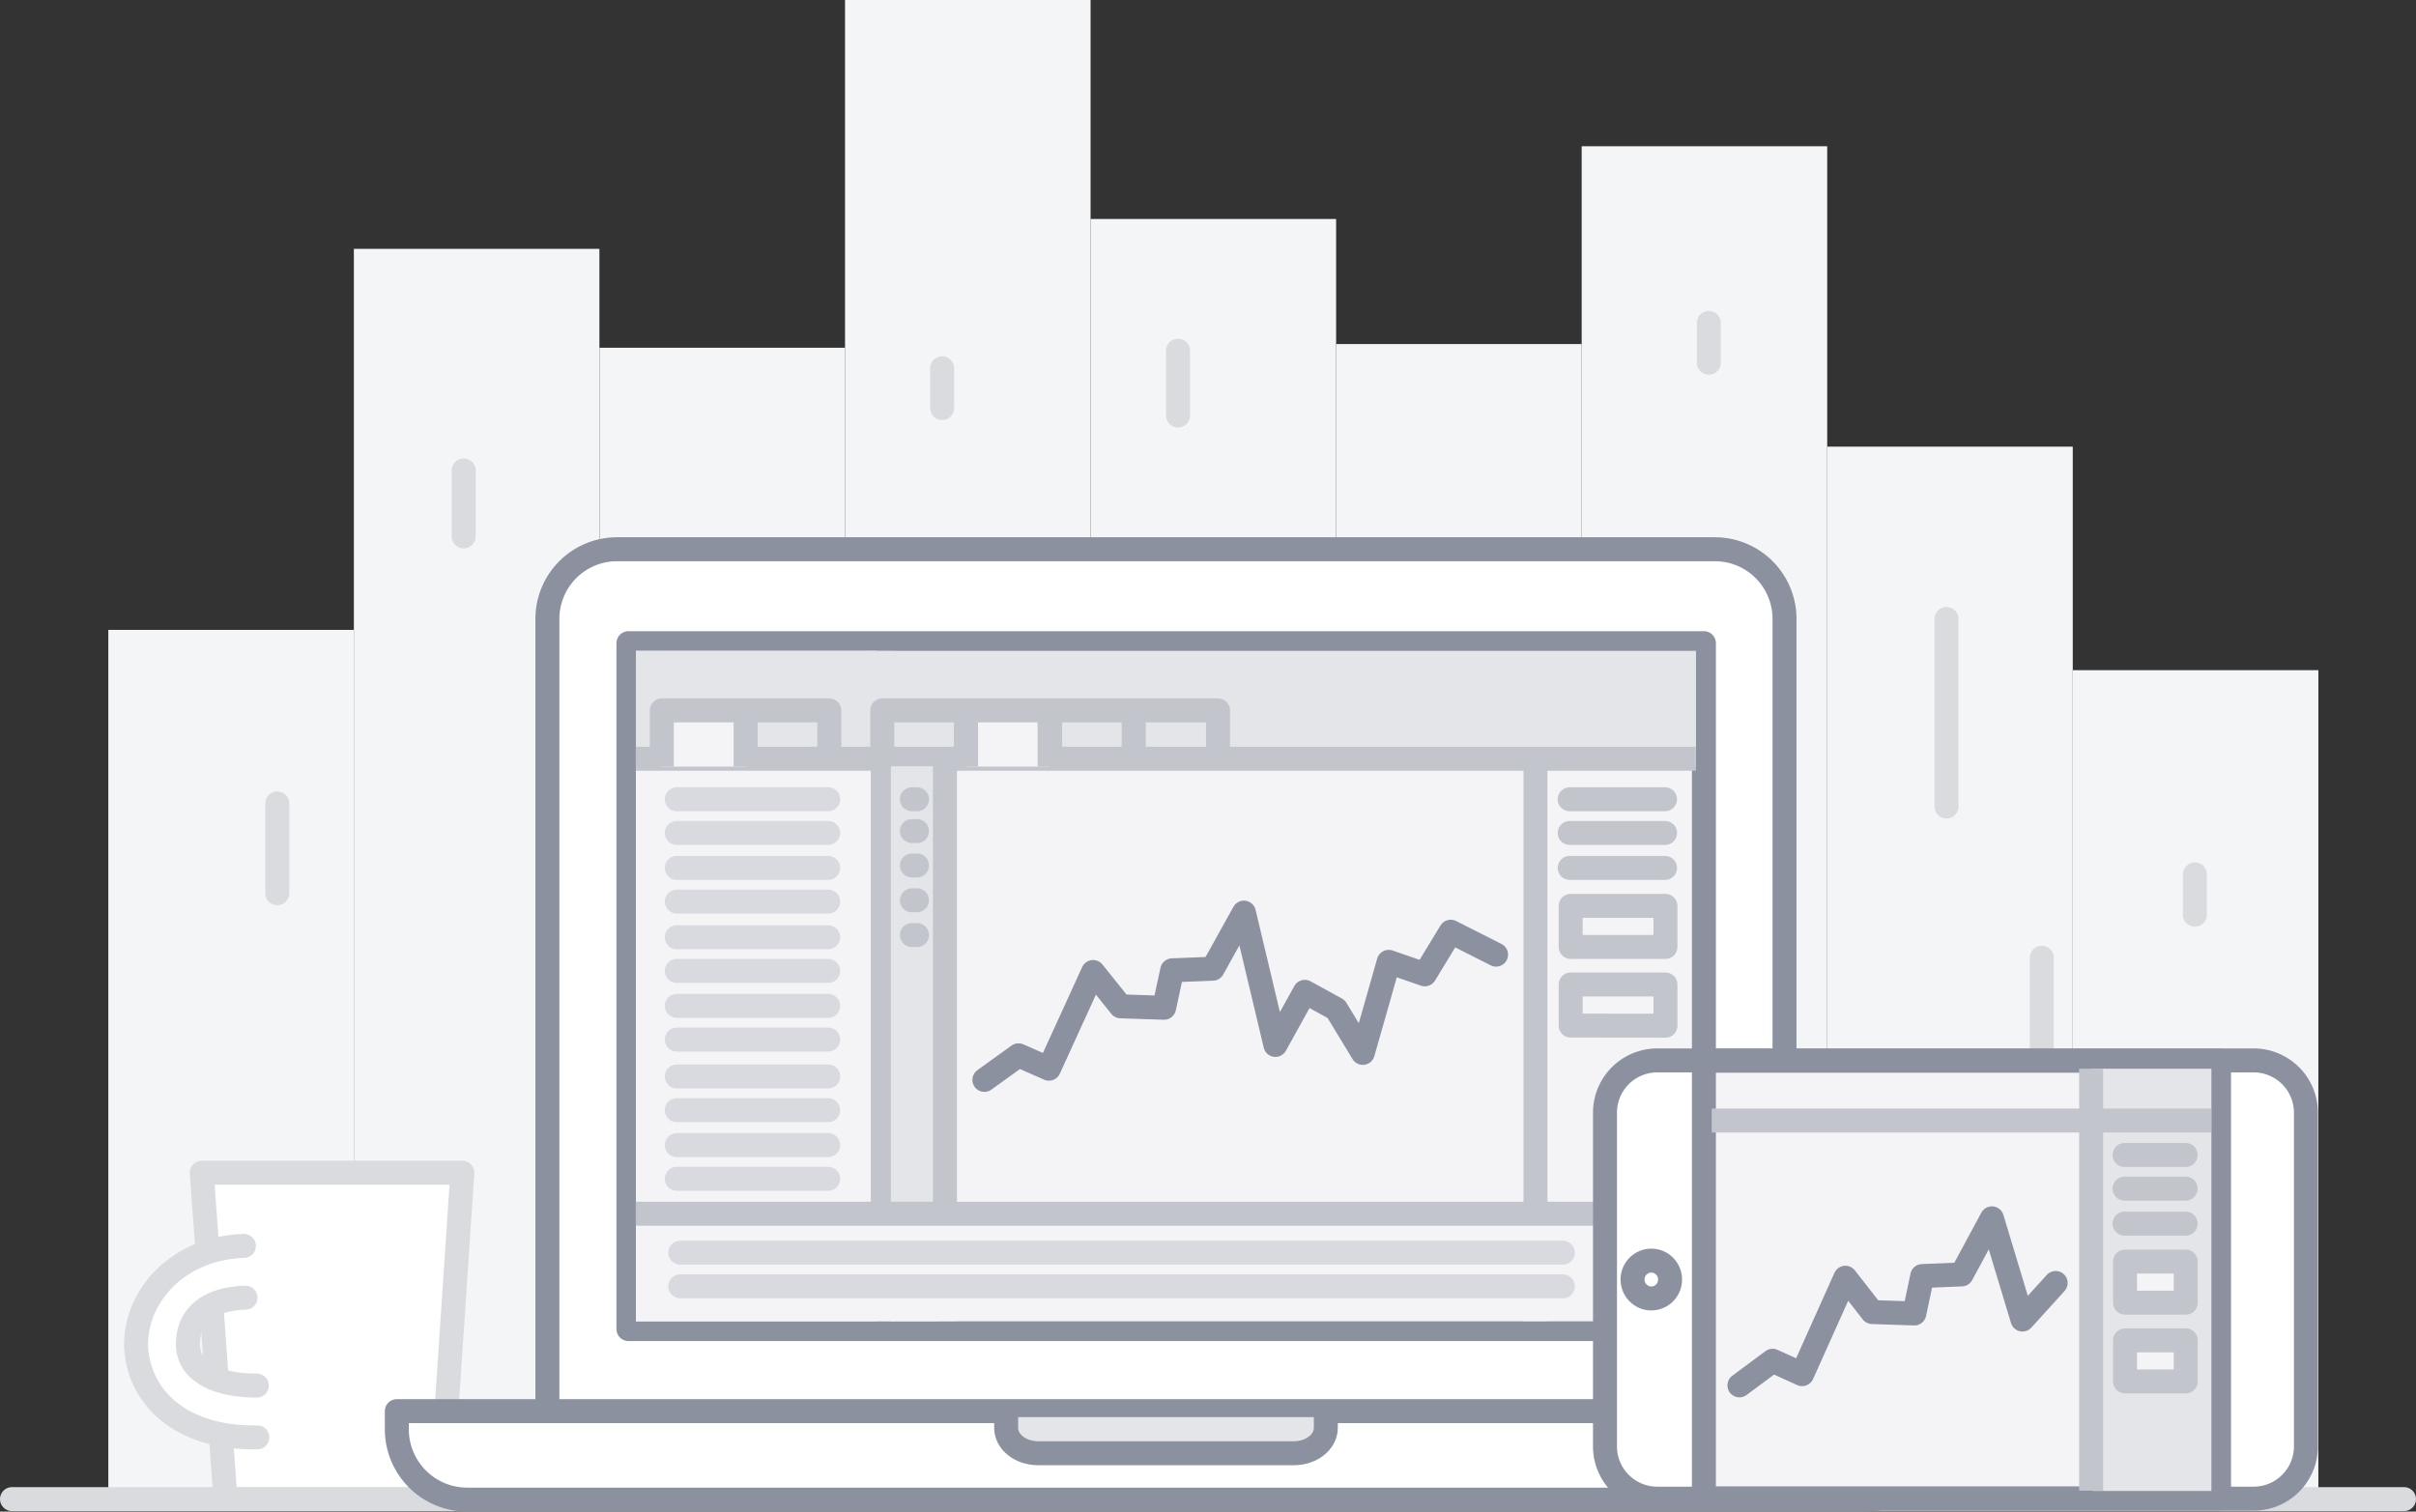
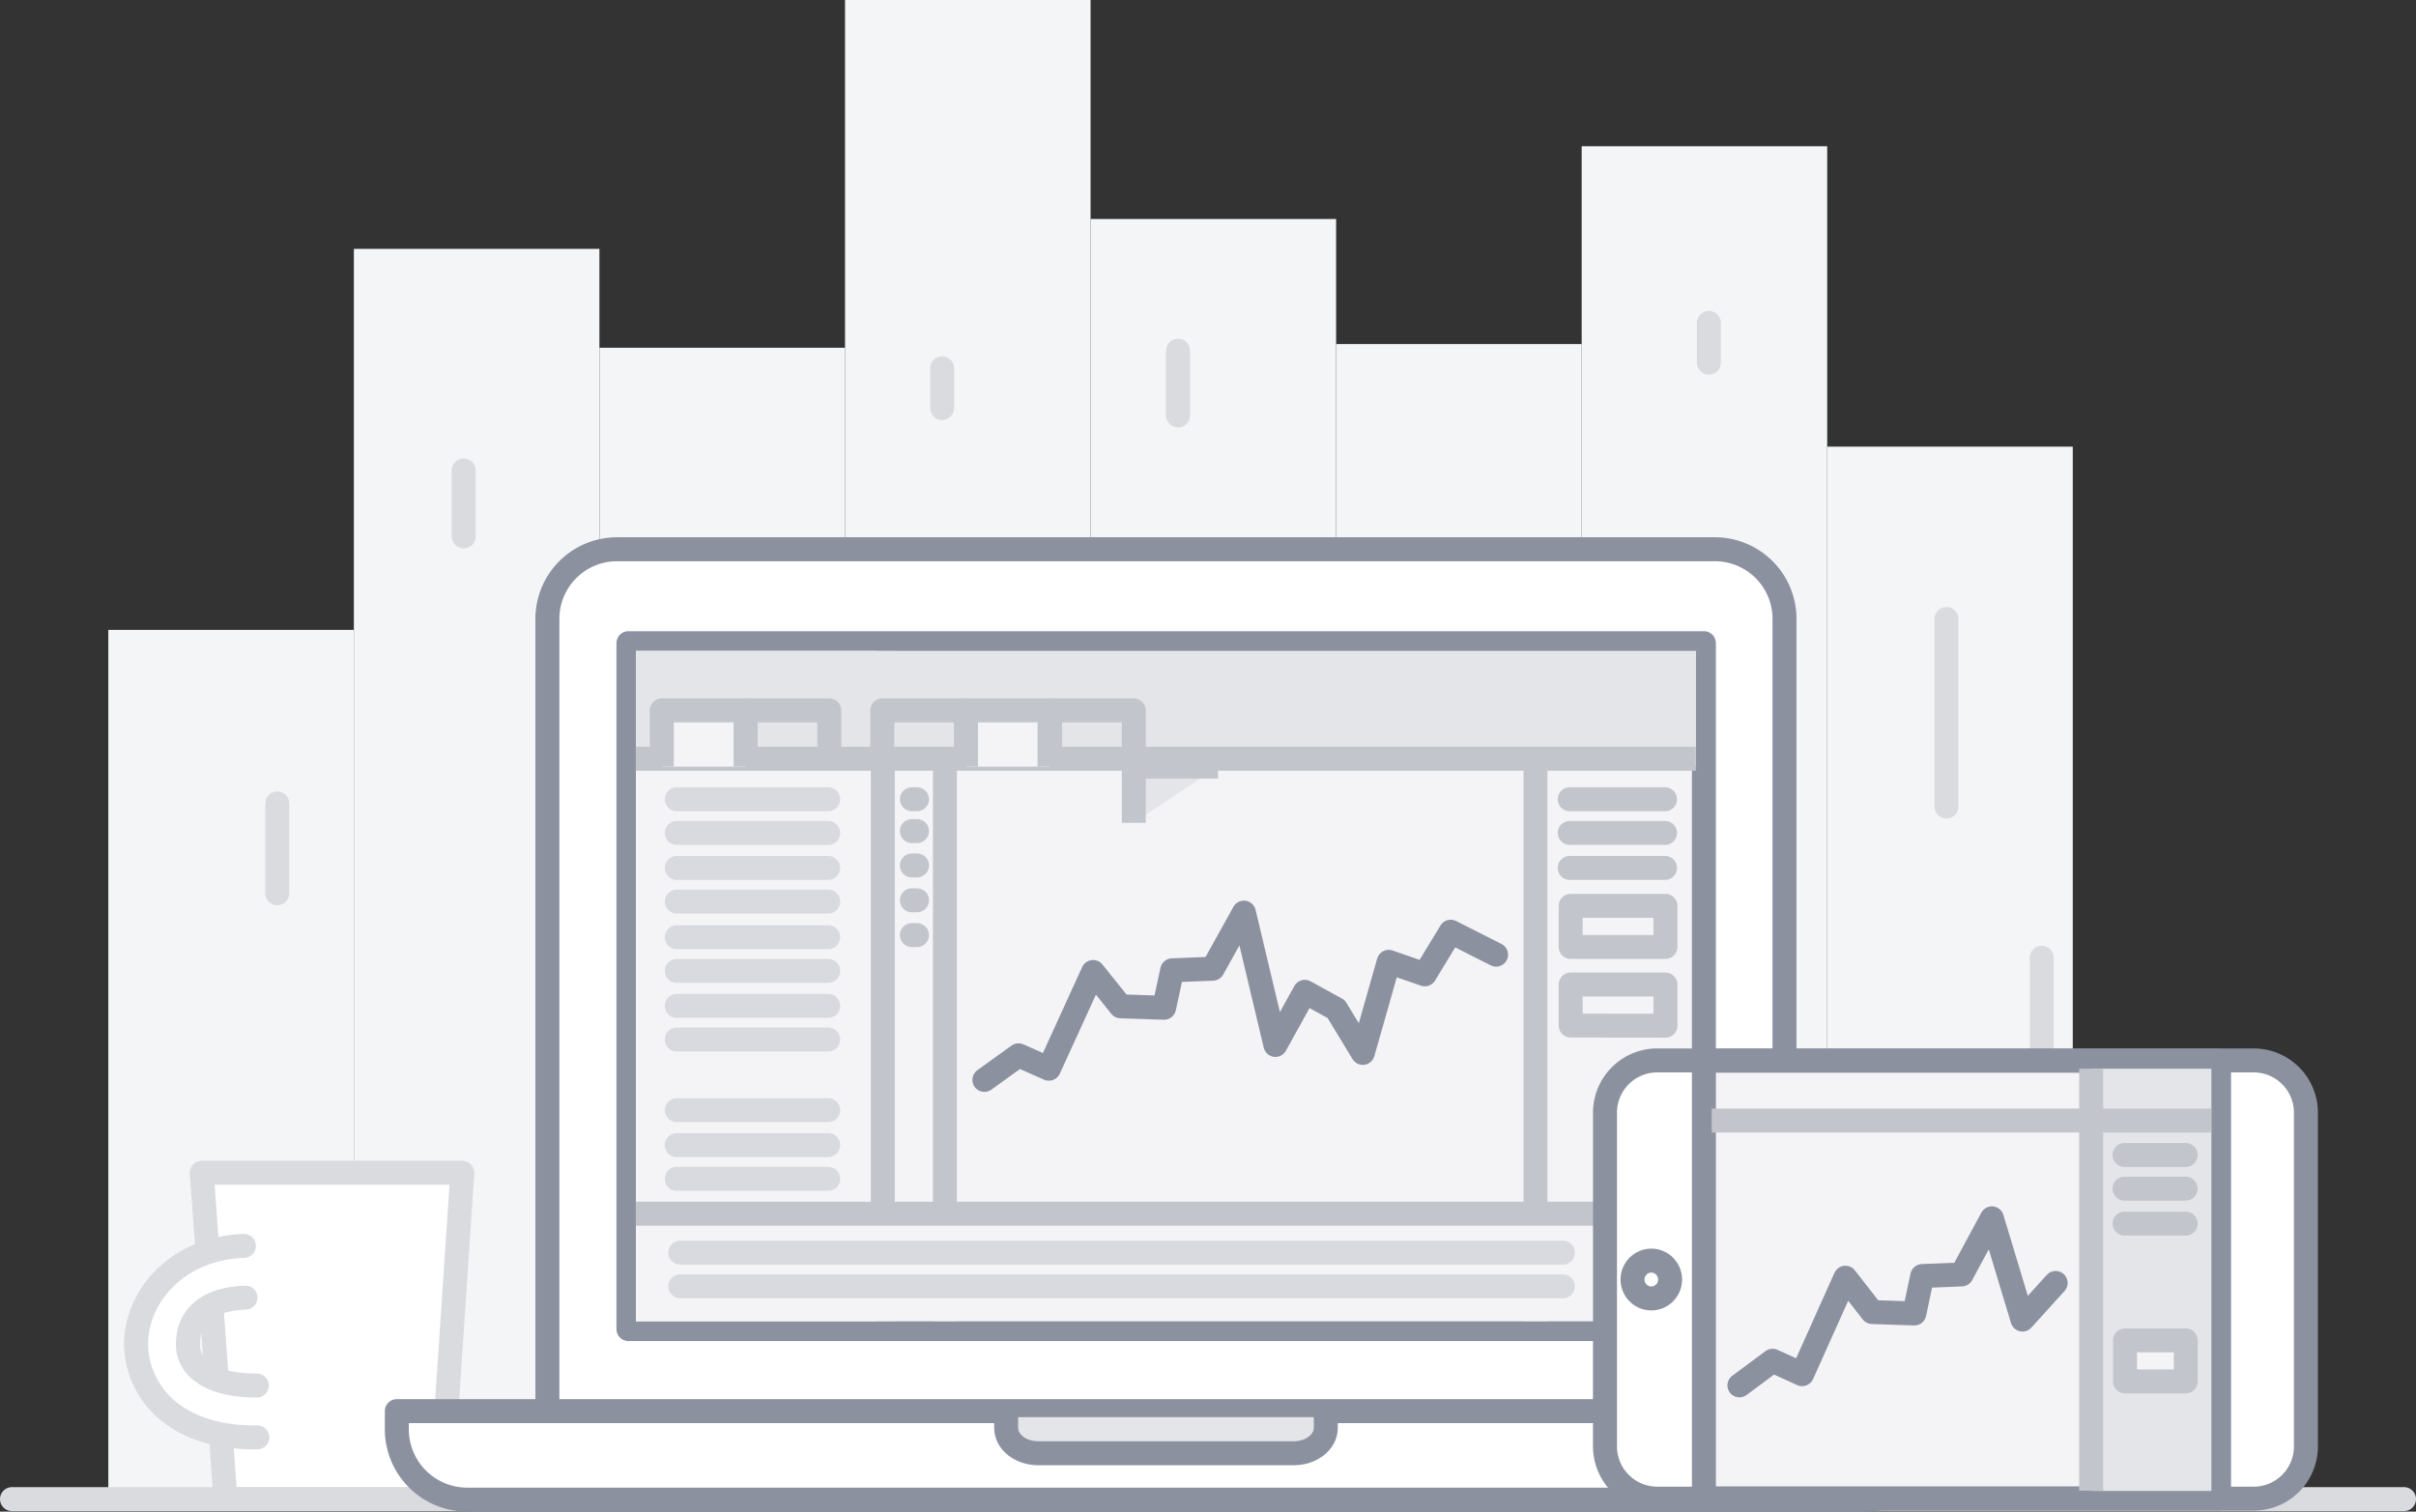
<svg xmlns="http://www.w3.org/2000/svg" viewBox="0 0 372.91 233.38">
  <rect x="0" y="0" width="372.91" height="233.38" fill="#333333" stroke="none" />
  <defs>
    <style>.cls-1{fill:#f4f5f6;}.cls-10,.cls-11,.cls-14,.cls-16,.cls-17,.cls-18,.cls-19,.cls-2,.cls-20,.cls-21,.cls-23,.cls-7{fill:none;}.cls-2,.cls-5,.cls-7,.cls-8{stroke:#d9dbdf;}.cls-10,.cls-18,.cls-19,.cls-2,.cls-20,.cls-21,.cls-23,.cls-3,.cls-4,.cls-5,.cls-6,.cls-7,.cls-8{stroke-linecap:round;}.cls-10,.cls-11,.cls-13,.cls-14,.cls-15,.cls-16,.cls-17,.cls-18,.cls-19,.cls-2,.cls-20,.cls-21,.cls-22,.cls-23,.cls-3,.cls-4,.cls-5,.cls-6,.cls-7{stroke-linejoin:round;}.cls-14,.cls-18,.cls-2,.cls-3,.cls-4,.cls-6{stroke-width:3.7px;}.cls-3,.cls-5,.cls-8{fill:#fff;}.cls-18,.cls-23,.cls-3,.cls-4,.cls-6{stroke:#8c91a0;}.cls-15,.cls-22,.cls-4,.cls-9{fill:#f4f4f6;}.cls-10,.cls-16,.cls-5{stroke-width:3.7px;}.cls-12,.cls-13,.cls-6{fill:#e4e5e8;}.cls-19,.cls-7{stroke-width:3.7px;}.cls-11,.cls-13,.cls-15,.cls-21,.cls-23,.cls-8{stroke-width:3.7px;}.cls-10,.cls-19{stroke:#d9dadf;}.cls-11,.cls-13,.cls-14,.cls-15,.cls-16,.cls-17,.cls-20,.cls-21,.cls-22{stroke:#c3c5cd;}.cls-17,.cls-20,.cls-22{stroke-width:3.7px;}</style>
  </defs>
  <title>Ресурс 10</title>
  <g id="Слой_2" data-name="Слой 2">
    <g id="svg10009">
      <g id="layer1">
        <g id="g10316">
          <g id="g10318">
            <rect id="rect10320" class="cls-1" x="16.72" y="97.25" width="37.9" height="135.37" />
            <rect id="rect10322" class="cls-1" x="54.62" y="38.42" width="37.9" height="194.2" />
            <rect id="rect10324" class="cls-1" x="92.53" y="53.69" width="37.9" height="178.93" />
            <rect id="rect10326" class="cls-1" x="130.43" width="37.9" height="232.62" />
            <rect id="rect10328" class="cls-1" x="168.33" y="33.81" width="37.9" height="198.81" />
            <rect id="rect10330" class="cls-1" x="206.23" y="53.12" width="37.9" height="179.5" />
            <rect id="rect10332" class="cls-1" x="244.13" y="22.58" width="37.9" height="210.04" />
            <rect id="rect10334" class="cls-1" x="282.03" y="68.96" width="37.9" height="163.66" />
-             <rect id="rect10336" class="cls-1" x="319.94" y="103.47" width="37.9" height="129.15" />
          </g>
          <path id="path10338" class="cls-2" d="M1.85,231.45H371.06" />
          <path id="path10340" class="cls-3" d="M84.49,217.69V95.58A10.75,10.75,0,0,1,95.24,84.8H264.69a10.75,10.75,0,0,1,10.75,10.79V217.69" />
          <path id="path10342" class="cls-4" d="M97,99.3H263v105.9H97Z" />
          <path id="path10346" class="cls-5" d="M31.14,181.06H71.36L68,231.43H34.8Z" />
          <path id="path10348" class="cls-3" d="M298.74,217.87v2.87A10.75,10.75,0,0,1,288,231.53h-216a10.87,10.87,0,0,1-10.75-10.79v-2.87Z" />
          <path id="path10350" class="cls-6" d="M204.64,218.79v1.66c0,2.17-2.2,3.92-4.94,3.92H160.24c-2.74,0-4.94-1.75-4.94-3.92v-1.66" />
          <path id="path10352" class="cls-2" d="M315.15,176.82V147.87" />
          <path id="path10354" class="cls-2" d="M300.44,124.52V95.57" />
          <path id="path10356" class="cls-2" d="M71.57,82.82V72.64" />
          <path id="path10358" class="cls-2" d="M145.42,63V56.86" />
          <path id="path10360" class="cls-2" d="M42.8,137.91V124.05" />
          <path id="path10362" class="cls-7" d="M181.83,64.15v-10" />
          <path id="path10364" class="cls-2" d="M263.76,56V49.86" />
-           <path id="path10366" class="cls-2" d="M338.78,141.22V135" />
          <path id="path10368" class="cls-8" d="M37.65,192.36C27.39,192.71,21,200.1,21,207.6A13.53,13.53,0,0,0,26.18,218c3.31,2.62,7.92,4,13.54,3.92m-.08-8c-4.3,0-7-1-8.5-2.2A5.07,5.07,0,0,1,29,207.52c0-3.3,1.94-6.93,8.89-7.17" />
          <path id="path10370" class="cls-9" d="M98.15,100.49h37.13V204H98.15Z" />
          <path id="path10372" class="cls-10" d="M127.83,123.4H104.46" />
          <path id="path10374" class="cls-11" d="M136.26,204V100.5" />
          <path id="path10376" class="cls-12" d="M98.15,100.49H261.78v17.8H98.15Z" />
          <path id="path10378" class="cls-13" d="M128,118.36v-8.68H115.08v8.68" />
          <path id="path10380" class="cls-13" d="M149.11,118.36v-8.68H136.18v8.68" />
          <path id="path10382" class="cls-13" d="M175,118.36v-8.68H162.09v8.68" />
-           <path id="path10384" class="cls-13" d="M188,118.36v-8.68H175v8.68" />
+           <path id="path10384" class="cls-13" d="M188,118.36H175v8.68" />
          <path id="path10386" class="cls-14" d="M261.76,117.14H98.13" />
          <path id="path10388" class="cls-15" d="M115.08,118.36v-8.68H102.15v8.68" />
          <path id="path10390" class="cls-15" d="M162,118.36v-8.68H149.11v8.68" />
-           <path id="path10392" class="cls-12" d="M137.5,118.31h7.37V204H137.5Z" />
          <path id="path10394" class="cls-16" d="M145.85,204V118.31" />
          <path id="path10396" class="cls-17" d="M237,204V118.31" />
          <path id="path10398" class="cls-9" d="M98.15,204H261.78v-17.8H98.15Z" />
          <path id="path10400" class="cls-14" d="M261.76,187.39H98.13" />
          <path id="path10402" class="cls-3" d="M247.73,171.83a8.07,8.07,0,0,1,8.06-8.11h92.07a8.07,8.07,0,0,1,8.06,8.11v51.44a8.07,8.07,0,0,1-8.06,8.11H255.79a8.07,8.07,0,0,1-8.06-8.11Z" />
          <path id="path10404" class="cls-4" d="M263,163.77h79.51v67.56H263Z" />
          <ellipse id="ellipse10406" class="cls-18" cx="254.88" cy="197.55" rx="2.9" ry="2.92" />
          <path id="path10408" class="cls-10" d="M127.83,128.6H104.46" />
          <path id="path10410" class="cls-10" d="M127.83,134H104.46" />
          <path id="path10412" class="cls-10" d="M127.83,139.2H104.46" />
          <path id="path10414" class="cls-10" d="M127.83,144.7H104.46" />
          <path id="path10416" class="cls-10" d="M127.83,149.9H104.46" />
          <path id="path10418" class="cls-10" d="M127.83,155.3H104.46" />
          <path id="path10420" class="cls-10" d="M127.83,160.5H104.46" />
-           <path id="path10422" class="cls-10" d="M127.83,166.2H104.46" />
          <path id="path10424" class="cls-10" d="M127.83,171.4H104.46" />
          <path id="path10426" class="cls-10" d="M127.83,176.8H104.46" />
          <path id="path10428" class="cls-10" d="M127.83,182H104.46" />
          <path id="path10430" class="cls-19" d="M241.23,193.4H105" />
          <path id="path10432" class="cls-19" d="M241.23,198.6H105" />
          <path id="path10434" class="cls-20" d="M141.54,123.4h-.79" />
          <path id="path10436" class="cls-20" d="M141.54,128.31h-.79" />
          <path id="path10438" class="cls-20" d="M141.54,133.62h-.79" />
          <path id="path10440" class="cls-20" d="M141.54,139h-.79" />
          <path id="path10442" class="cls-20" d="M141.54,144.37h-.79" />
          <path id="path10444" class="cls-21" d="M257,123.4H242.28" />
          <path id="path10446" class="cls-21" d="M257,128.6H242.28" />
          <path id="path10448-2" class="cls-21" d="M257,134H242.28" />
          <path id="path10450-9" class="cls-22" d="M257.06,146.2v-6.34H242.43v6.34Z" />
          <path id="path10452-1" class="cls-22" d="M257.06,158.36V152H242.43v6.34Z" />
          <path id="path10462-2" class="cls-23" d="M230.92,147.39l-7-3.54-4,6.58-5.57-1.93-4,14.06-4.11-6.77-4.84-2.66-4.54,8.2-4.86-20.43-4.81,8.66-6.26.25-1.25,5.78-6.71-.22-4.25-5.3L161.9,165l-4.69-2.07-5.27,3.8" />
          <path id="path10464-7" class="cls-12" d="M322.93,165h18.4v65.19h-18.4Z" />
          <path id="path10466-0" class="cls-17" d="M322.77,230.15V165" />
          <path id="path10468-9" class="cls-20" d="M337.36,178.32h-9.44" />
          <path id="path10470" class="cls-20" d="M337.36,183.52h-9.44" />
          <path id="path10472" class="cls-20" d="M337.36,188.92h-9.44" />
-           <path id="path10474" class="cls-22" d="M337.37,201.12v-6.34H328v6.34Z" />
          <path id="path10476" class="cls-22" d="M337.37,213.28v-6.34H328v6.34Z" />
          <path id="path10486" class="cls-14" d="M341.3,173H264.2" />
          <path id="path10488" class="cls-23" d="M317.29,198.08l-5.12,5.65-4.72-15.63-4.67,8.66-6.08.25-1.22,5.78-6.51-.22-4.13-5.3-6.68,14.89-4.56-2.07-5.12,3.8" />
        </g>
      </g>
    </g>
  </g>
</svg>